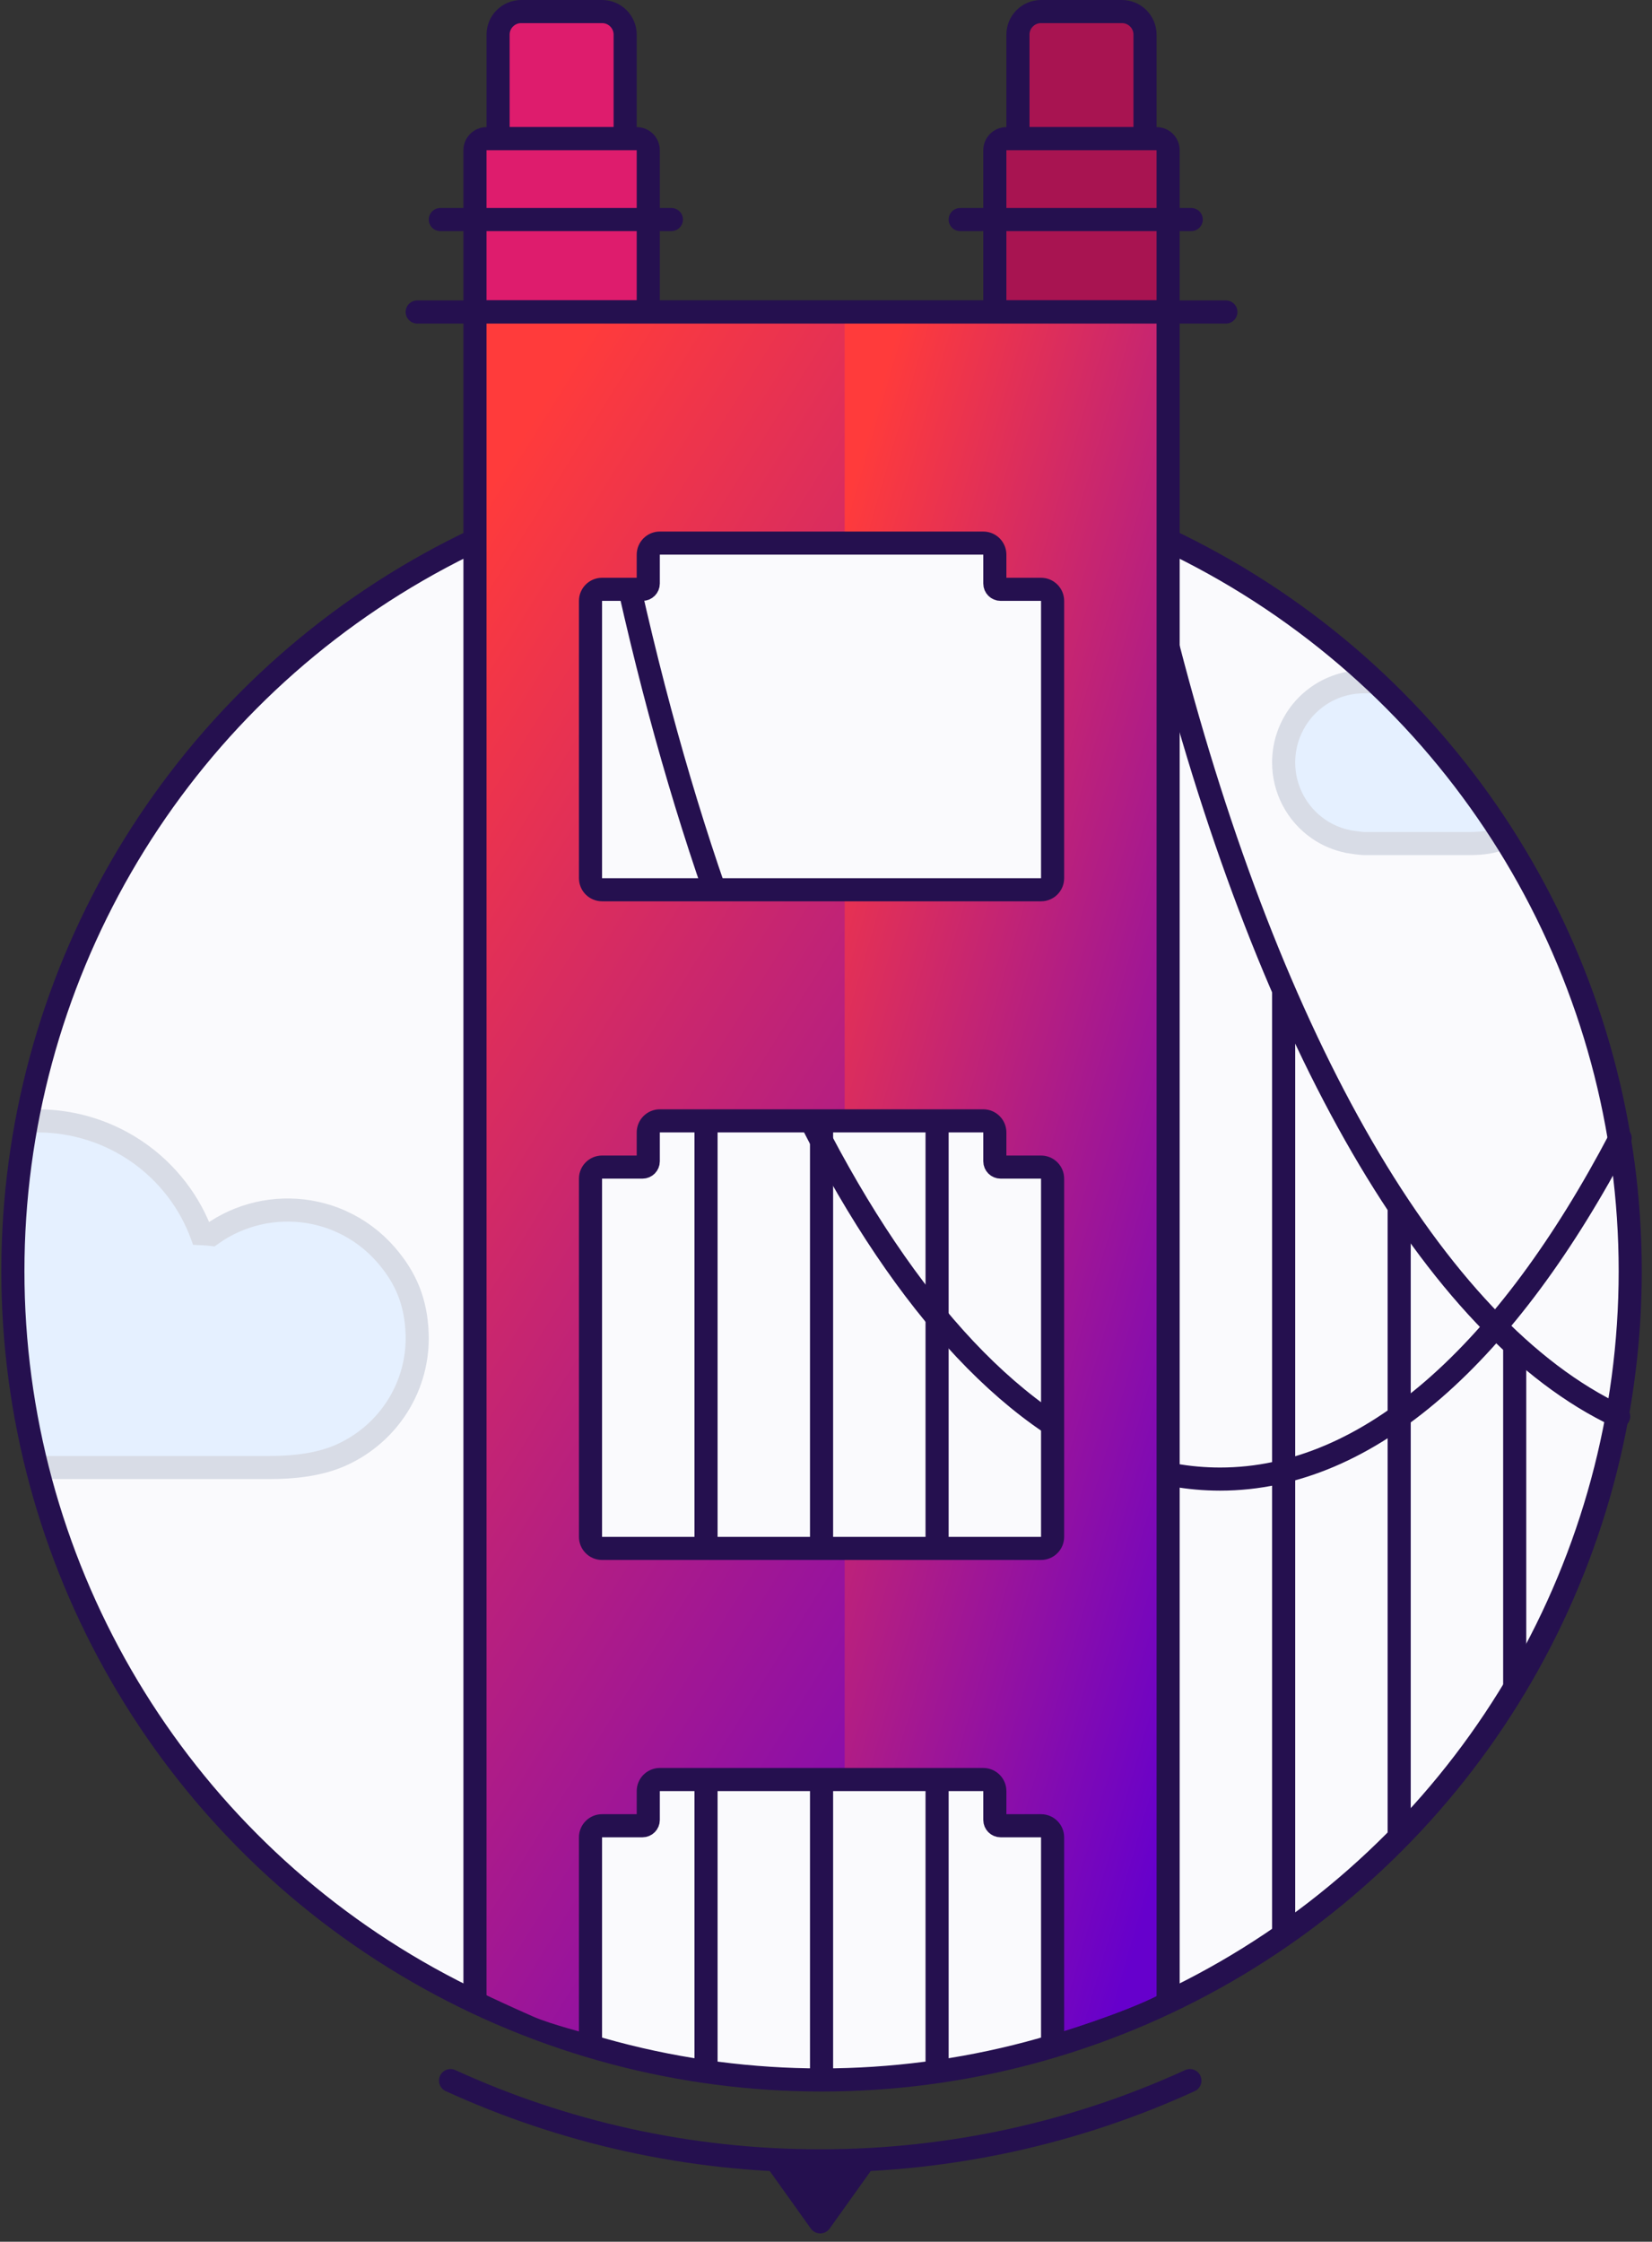
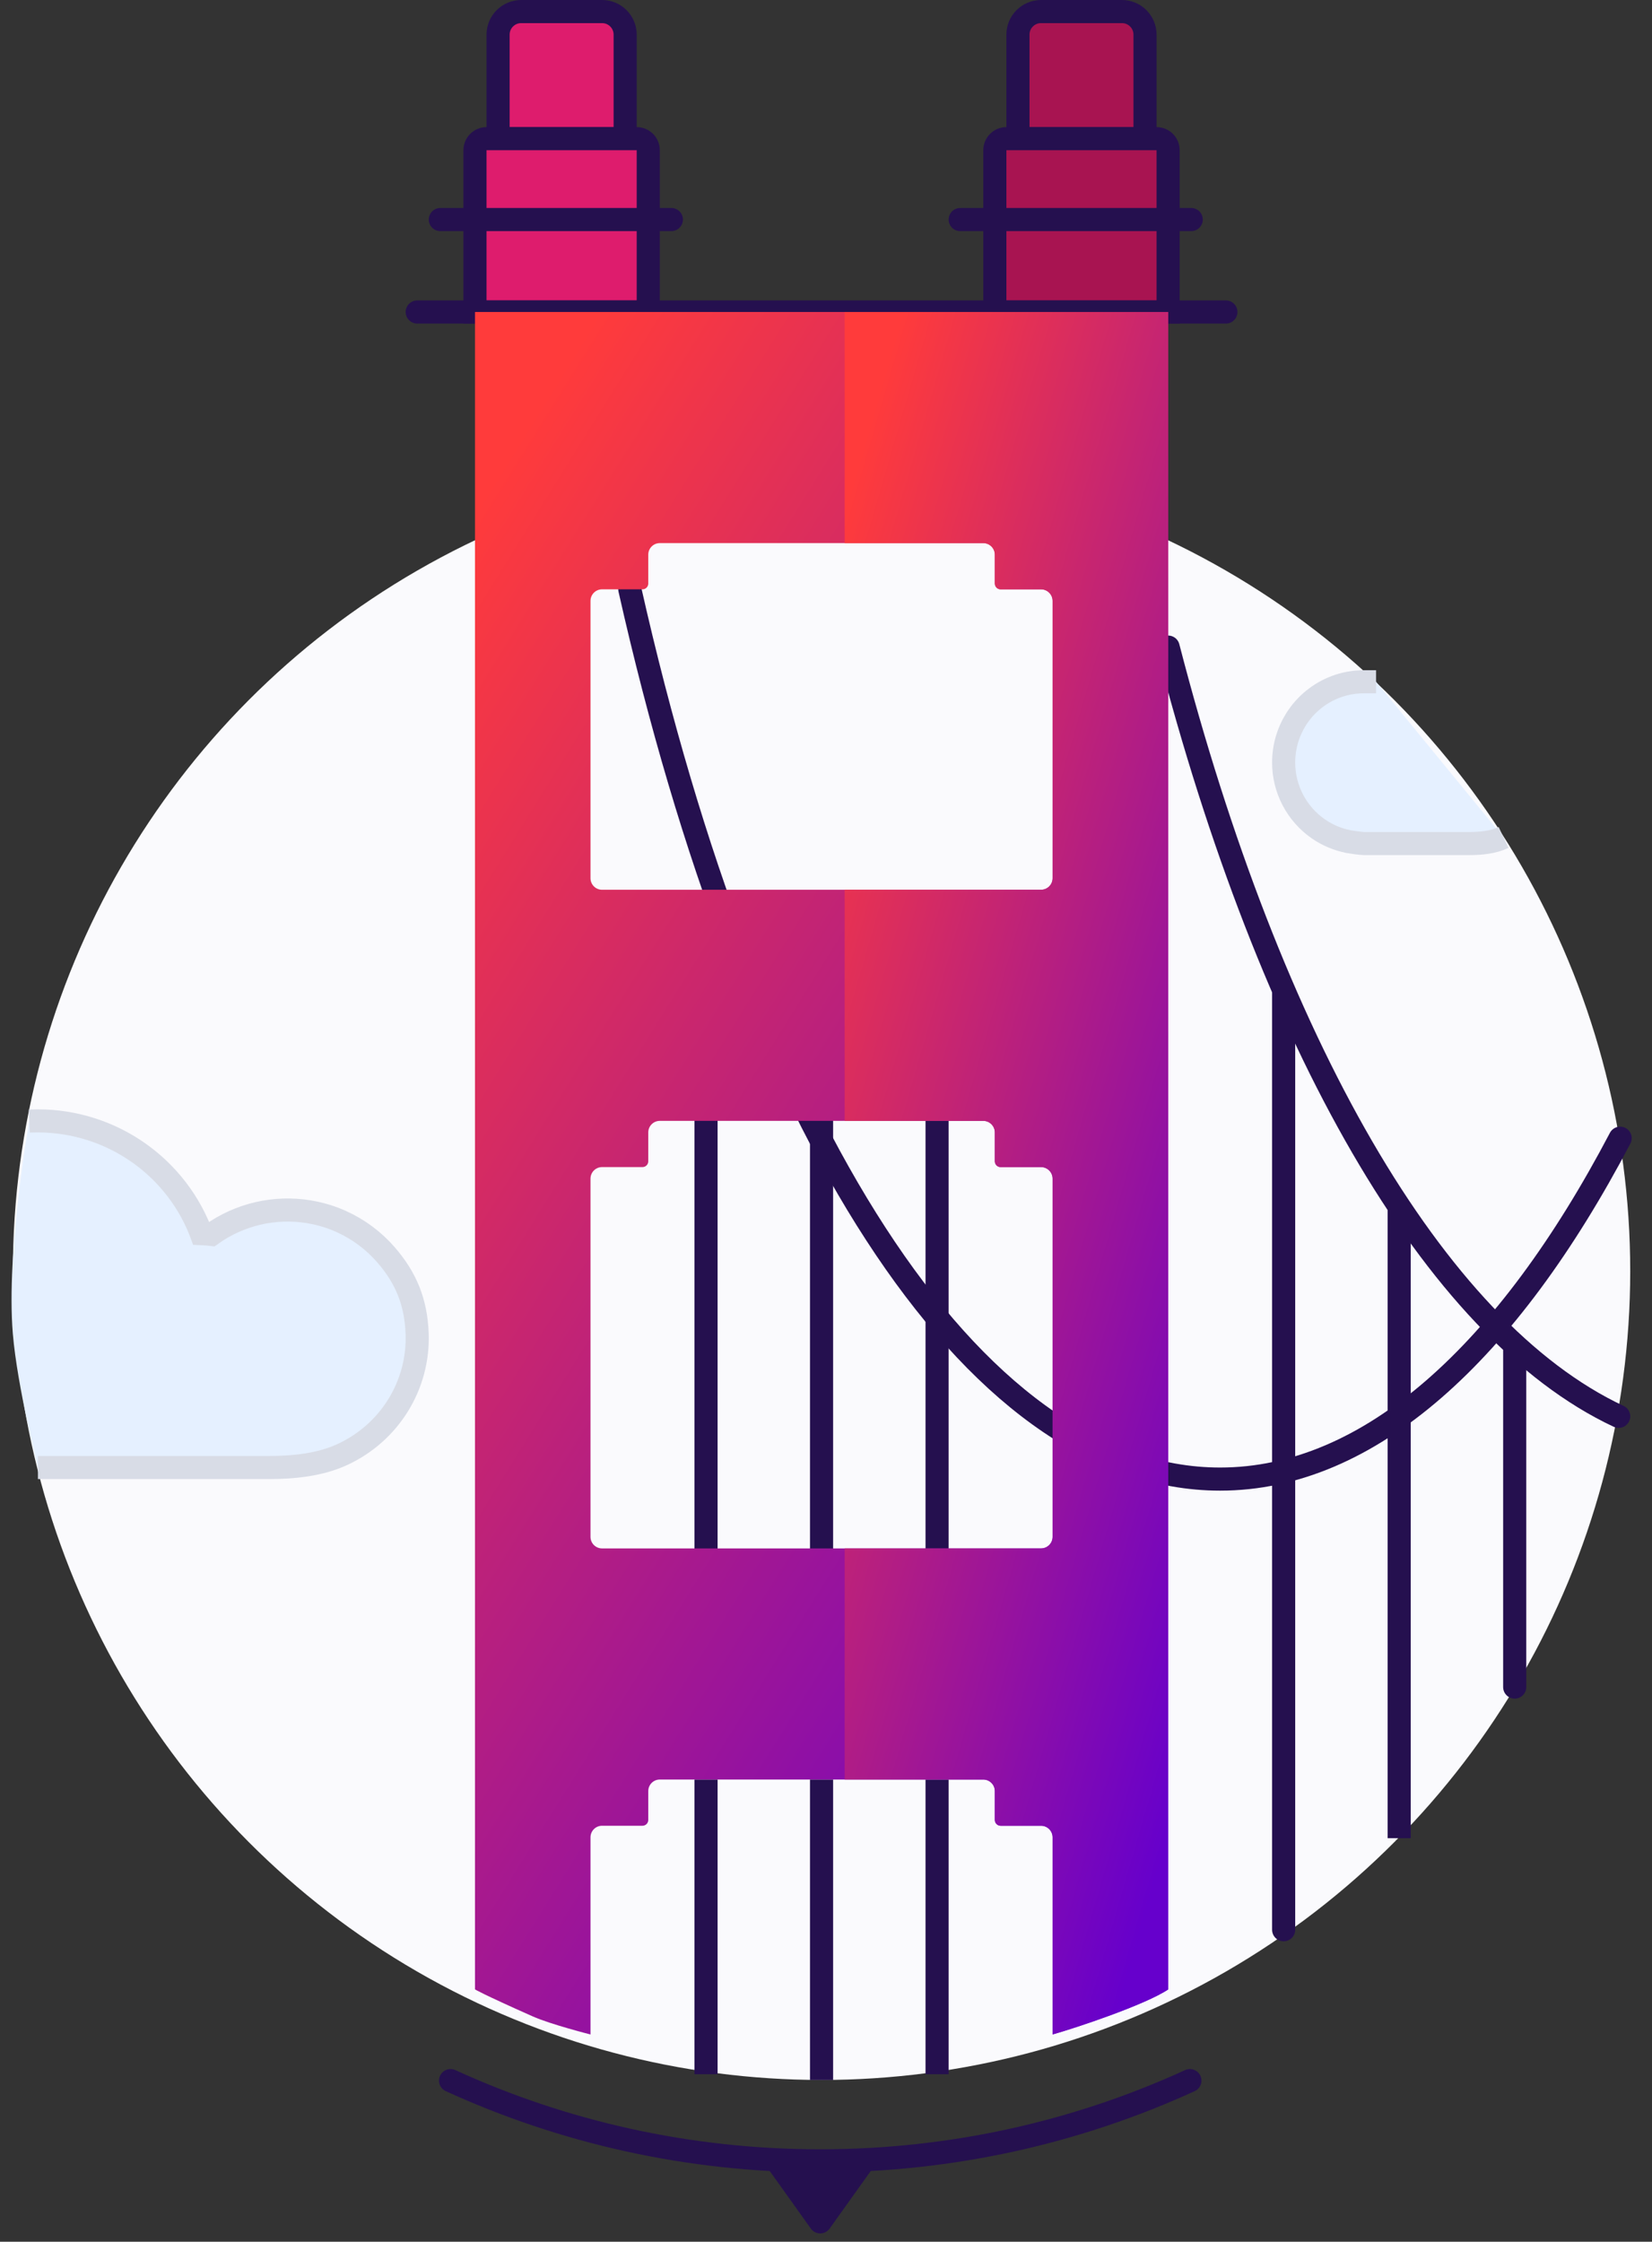
<svg xmlns="http://www.w3.org/2000/svg" width="143" height="194" viewBox="0 0 143 194" fill="none">
  <rect x="0" y="0" width="143" height="194" fill="#333333" stroke="none" />
  <circle cx="71.115" cy="110" r="70" fill="#FAFAFD" />
  <path d="M140.243 98.5C130.489 117.069 118.533 128 105.615 128C83.904 128 64.909 97.121 54.518 51" stroke="#25104F" stroke-width="2" stroke-linecap="round" />
  <path d="M101.115 56C109.948 90.107 124.063 115.054 140.115 122.571" stroke="#25104F" stroke-width="2" stroke-linecap="round" />
  <path d="M111.115 86V167" stroke="#25104F" stroke-width="2" stroke-linecap="round" />
  <path d="M121.115 104.5L121.115 159.076" stroke="#25104F" stroke-width="2" />
  <path d="M131.115 116.5V146" stroke="#25104F" stroke-width="2" stroke-linecap="round" />
  <path d="M118.047 59H119.115L130.152 72.472C129.237 72.903 128.175 73 127.21 73H118.067C117.803 73 116.937 72.876 116.726 72.834C115.795 72.643 114.91 72.281 114.126 71.737C113.196 71.094 112.436 70.233 111.91 69.229L111.903 69.215C111.384 68.218 111.113 67.107 111.115 65.981C111.115 65.635 111.143 65.285 111.191 64.943L111.194 64.927C111.201 64.879 111.209 64.831 111.217 64.784C111.238 64.659 111.263 64.536 111.291 64.413C111.397 63.948 111.55 63.495 111.749 63.062L111.751 63.058C111.812 62.923 111.878 62.791 111.948 62.661C112.014 62.538 112.084 62.417 112.157 62.299C112.179 62.263 112.201 62.228 112.224 62.192C112.271 62.118 112.32 62.046 112.371 61.974C112.476 61.822 112.587 61.675 112.704 61.533C113.67 60.358 114.991 59.532 116.466 59.183C116.574 59.157 116.684 59.134 116.794 59.114L117.211 59.05C117.244 59.046 117.278 59.042 117.312 59.039L117.725 59.008C117.831 59.002 117.939 59 118.047 59Z" fill="#E5F0FF" />
  <path d="M119.115 59H118.047C117.939 59 117.832 59.002 117.725 59.008L117.312 59.039C117.279 59.042 117.245 59.046 117.211 59.05L116.794 59.114C116.684 59.134 116.574 59.157 116.466 59.183C114.991 59.532 113.67 60.358 112.704 61.533C112.587 61.675 112.476 61.822 112.371 61.974C112.321 62.046 112.272 62.118 112.225 62.192C112.202 62.228 112.179 62.263 112.157 62.299C112.084 62.417 112.014 62.538 111.949 62.661C111.879 62.791 111.813 62.923 111.751 63.058L111.749 63.062C111.551 63.495 111.397 63.948 111.291 64.413C111.263 64.536 111.239 64.659 111.217 64.784C111.209 64.831 111.201 64.879 111.194 64.927L111.192 64.943C111.143 65.285 111.115 65.635 111.115 65.981C111.113 67.107 111.384 68.218 111.903 69.215L111.91 69.229C112.436 70.233 113.197 71.094 114.126 71.737C114.91 72.281 115.795 72.643 116.726 72.834C116.937 72.876 117.803 73 118.067 73C121.83 73 123.997 73 127.21 73C128.175 73 129.238 72.903 130.152 72.472" stroke="#D8DCE6" stroke-width="2" />
-   <path d="M29.512 105.698C31.017 106.372 32.352 107.364 33.425 108.606C35.149 110.595 36.009 112.683 36.108 115.417C36.186 117.594 35.616 119.745 34.467 121.603C33.319 123.462 31.643 124.945 29.649 125.868C27.655 126.792 25.336 127 23.231 127H3.283C3.283 127 1.492 120.003 1.111 115.417C0.513 108.235 2.536 97.016 2.536 97.016C2.769 97.005 3.003 97 3.239 97H3.261C6.443 97.001 9.544 97.997 12.119 99.847C12.947 100.443 13.713 101.12 14.404 101.868C14.453 101.919 14.5 101.972 14.548 102.025L14.548 102.025C15.585 103.179 16.436 104.485 17.069 105.896C17.183 106.148 17.289 106.404 17.388 106.664C17.4 106.695 17.412 106.726 17.423 106.756C17.72 106.768 18.014 106.791 18.304 106.826C19.511 105.963 20.88 105.345 22.33 105.009C23.78 104.673 25.284 104.625 26.753 104.868L27.337 104.981C27.646 105.048 27.95 105.128 28.249 105.221C28.68 105.354 29.102 105.513 29.512 105.698Z" fill="#E5F0FF" />
+   <path d="M29.512 105.698C31.017 106.372 32.352 107.364 33.425 108.606C35.149 110.595 36.009 112.683 36.108 115.417C36.186 117.594 35.616 119.745 34.467 121.603C33.319 123.462 31.643 124.945 29.649 125.868C27.655 126.792 25.336 127 23.231 127H3.283C3.283 127 1.492 120.003 1.111 115.417C0.513 108.235 2.536 97.016 2.536 97.016C2.769 97.005 3.003 97 3.239 97H3.261C6.443 97.001 9.544 97.997 12.119 99.847C12.947 100.443 13.713 101.12 14.404 101.868C14.453 101.919 14.5 101.972 14.548 102.025L14.548 102.025C15.585 103.179 16.436 104.485 17.069 105.896C17.183 106.148 17.289 106.404 17.388 106.664C17.4 106.695 17.412 106.726 17.423 106.756C17.72 106.768 18.014 106.791 18.304 106.826C19.511 105.963 20.88 105.345 22.33 105.009C23.78 104.673 25.284 104.625 26.753 104.868L27.337 104.981C27.646 105.048 27.95 105.128 28.249 105.221C28.68 105.354 29.102 105.513 29.512 105.698" fill="#E5F0FF" />
  <path d="M2.536 97.016C2.769 97.005 3.004 97 3.24 97H3.261C6.443 97.001 9.544 97.997 12.119 99.847C12.947 100.443 13.713 101.12 14.404 101.868C14.453 101.919 14.501 101.972 14.548 102.025C15.586 103.179 16.436 104.485 17.07 105.896C17.183 106.148 17.289 106.404 17.388 106.664C17.4 106.695 17.412 106.726 17.423 106.756C17.721 106.768 18.014 106.791 18.304 106.826C19.511 105.963 20.88 105.345 22.33 105.009C23.781 104.673 25.284 104.625 26.754 104.868L27.337 104.981C27.646 105.048 27.95 105.128 28.249 105.221C28.68 105.354 29.102 105.513 29.513 105.698C31.017 106.372 32.352 107.364 33.425 108.606C35.149 110.595 36.009 112.683 36.108 115.417C36.187 117.594 35.616 119.745 34.468 121.603C33.319 123.462 31.644 124.945 29.649 125.868C27.655 126.792 25.336 127 23.231 127C16.221 127 11.494 127 3.283 127" stroke="#D8DCE6" stroke-width="2" />
-   <circle cx="71.115" cy="110" r="70" stroke="#25104F" stroke-width="2" />
  <path d="M43.115 3C43.115 1.895 44.01 1 45.115 1H52.115C53.22 1 54.115 1.895 54.115 3V12H43.115V3Z" fill="#DE1C6D" stroke="#25104F" stroke-width="2" />
  <path d="M41.115 13C41.115 12.448 41.563 12 42.115 12H55.115C55.667 12 56.115 12.448 56.115 13V27H41.115V13Z" fill="#DE1C6D" stroke="#25104F" stroke-width="2" />
  <path d="M38.115 19H58.115" stroke="#25104F" stroke-width="2" stroke-linecap="round" />
  <path d="M88.115 3C88.115 1.895 89.01 1 90.115 1H97.115C98.22 1 99.115 1.895 99.115 3V12H88.115V3Z" fill="#A81451" stroke="#25104F" stroke-width="2" />
  <path d="M86.115 13C86.115 12.448 86.563 12 87.115 12H100.115C100.667 12 101.115 12.448 101.115 13V27H86.115V13Z" fill="#A81451" stroke="#25104F" stroke-width="2" />
  <path d="M83.115 19H103.115" stroke="#25104F" stroke-width="2" stroke-linecap="round" />
  <path d="M61.115 97V134" stroke="#25104F" stroke-width="2" stroke-linecap="round" />
  <path d="M71.115 97V134" stroke="#25104F" stroke-width="2" stroke-linecap="round" />
  <path d="M81.115 97V134" stroke="#25104F" stroke-width="2" stroke-linecap="round" />
  <path d="M61.115 154V179.5" stroke="#25104F" stroke-width="2" />
  <path d="M71.115 154V180" stroke="#25104F" stroke-width="2" />
  <path d="M81.115 154V179.5" stroke="#25104F" stroke-width="2" />
  <path d="M36.115 27L106.115 27" stroke="#25104F" stroke-width="2" stroke-linecap="round" />
  <path d="M51.115 34V39" stroke="#FF0000" stroke-width="2" stroke-linecap="round" />
  <path d="M61.115 34V39" stroke="#FF0000" stroke-width="2" stroke-linecap="round" />
  <path d="M71.115 34V39" stroke="#FF0000" stroke-width="2" stroke-linecap="round" />
-   <path d="M81.115 34V39" stroke="#FF0000" stroke-width="2" stroke-linecap="round" />
-   <path d="M91.115 34V39" stroke="#FF0000" stroke-width="2" stroke-linecap="round" />
  <path d="M51.115 84V89" stroke="#FF0000" stroke-width="2" stroke-linecap="round" />
  <path d="M61.115 84V89" stroke="#FF0000" stroke-width="2" stroke-linecap="round" />
  <path d="M71.115 84V89" stroke="#FF0000" stroke-width="2" stroke-linecap="round" />
  <path d="M81.115 84V89" stroke="#FF0000" stroke-width="2" stroke-linecap="round" />
  <path d="M91.115 84V89" stroke="#FF0000" stroke-width="2" stroke-linecap="round" />
  <path d="M51.115 142V147" stroke="#FF0000" stroke-width="2" stroke-linecap="round" />
  <path d="M61.115 142V147" stroke="#FF0000" stroke-width="2" stroke-linecap="round" />
  <path d="M71.115 142V147" stroke="#FF0000" stroke-width="2" stroke-linecap="round" />
-   <path d="M81.115 142V147" stroke="#FF0000" stroke-width="2" stroke-linecap="round" />
  <path d="M91.115 142V147" stroke="#FF0000" stroke-width="2" stroke-linecap="round" />
  <path fill-rule="evenodd" clip-rule="evenodd" d="M101.115 27H41.115V172.16C41.115 172.16 41.615 172.5 46.115 174.5C47.677 175.194 51.115 176.064 51.115 176.064V159C51.115 158.448 51.563 158 52.115 158H55.615C55.891 158 56.115 157.776 56.115 157.5V155C56.115 154.448 56.563 154 57.115 154H85.115C85.667 154 86.115 154.448 86.115 155V157.5C86.115 157.776 86.339 158 86.615 158H90.115C90.667 158 91.115 158.448 91.115 159V176.061C93.115 175.5 99.115 173.5 101.115 172.169V27ZM52.115 51C51.563 51 51.115 51.448 51.115 52V76C51.115 76.552 51.563 77 52.115 77H90.115C90.667 77 91.115 76.552 91.115 76V52C91.115 51.448 90.667 51 90.115 51H86.615C86.339 51 86.115 50.776 86.115 50.5V48C86.115 47.448 85.667 47 85.115 47H57.115C56.563 47 56.115 47.448 56.115 48V50.5C56.115 50.776 55.891 51 55.615 51H52.115ZM51.115 102C51.115 101.448 51.563 101 52.115 101H55.615C55.891 101 56.115 100.776 56.115 100.5V98C56.115 97.448 56.563 97 57.115 97H85.115C85.667 97 86.115 97.448 86.115 98V100.5C86.115 100.776 86.339 101 86.615 101H90.115C90.667 101 91.115 101.448 91.115 102V133C91.115 133.552 90.667 134 90.115 134H52.115C51.563 134 51.115 133.552 51.115 133V102Z" fill="url(#paint0_linear)" />
  <path fill-rule="evenodd" clip-rule="evenodd" d="M73.115 154H85.115C85.667 154 86.115 154.448 86.115 155V157.5C86.115 157.776 86.339 158 86.615 158H90.115C90.667 158 91.115 158.448 91.115 159V176.061C93.115 175.5 99.115 173.5 101.115 172.169V27H73.115V47H85.115C85.667 47 86.115 47.448 86.115 48V50.5C86.115 50.776 86.339 51 86.615 51H90.115C90.667 51 91.115 51.448 91.115 52V76C91.115 76.552 90.667 77 90.115 77H73.115V97H85.115C85.667 97 86.115 97.448 86.115 98V100.5C86.115 100.776 86.339 101 86.615 101H90.115C90.667 101 91.115 101.448 91.115 102V133C91.115 133.552 90.667 134 90.115 134H73.115V154Z" fill="url(#paint1_linear)" />
-   <path d="M41.115 173.5V27H101.115V173.5M51.115 177.5V159C51.115 158.448 51.563 158 52.115 158H55.615C55.891 158 56.115 157.776 56.115 157.5V155C56.115 154.448 56.563 154 57.115 154H85.115C85.667 154 86.115 154.448 86.115 155V157.5C86.115 157.776 86.339 158 86.615 158H90.115C90.667 158 91.115 158.448 91.115 159V177M51.115 52C51.115 51.448 51.563 51 52.115 51H55.615C55.891 51 56.115 50.776 56.115 50.5V48C56.115 47.448 56.563 47 57.115 47H85.115C85.667 47 86.115 47.448 86.115 48V50.5C86.115 50.776 86.339 51 86.615 51H90.115C90.667 51 91.115 51.448 91.115 52V76C91.115 76.552 90.667 77 90.115 77H52.115C51.563 77 51.115 76.552 51.115 76V52ZM52.115 101C51.563 101 51.115 101.448 51.115 102V133C51.115 133.552 51.563 134 52.115 134H90.115C90.667 134 91.115 133.552 91.115 133V102C91.115 101.448 90.667 101 90.115 101H86.615C86.339 101 86.115 100.776 86.115 100.5V98C86.115 97.448 85.667 97 85.115 97H57.115C56.563 97 56.115 97.448 56.115 98V100.5C56.115 100.776 55.891 101 55.615 101H52.115Z" stroke="#25104F" stroke-width="2" />
  <path d="M39 180.056C48.745 184.515 59.583 187 71 187C82.418 187 93.255 184.515 103 180.056" stroke="#25104F" stroke-width="2" stroke-linecap="round" />
  <path d="M76 187L71.814 192.861C71.415 193.419 70.585 193.419 70.186 192.861L66 187H76Z" fill="#25104F" />
  <defs>
    <linearGradient id="paint0_linear" x1="21.735" y1="75.149" x2="116.56" y2="134.231" gradientUnits="userSpaceOnUse">
      <stop stop-color="#FF3B3B" />
      <stop offset="1" stop-color="#6600CC" />
    </linearGradient>
    <linearGradient id="paint1_linear" x1="64.071" y1="75.148" x2="120.713" y2="91.618" gradientUnits="userSpaceOnUse">
      <stop stop-color="#FF3B3B" />
      <stop offset="1" stop-color="#6600CC" />
    </linearGradient>
  </defs>
</svg>